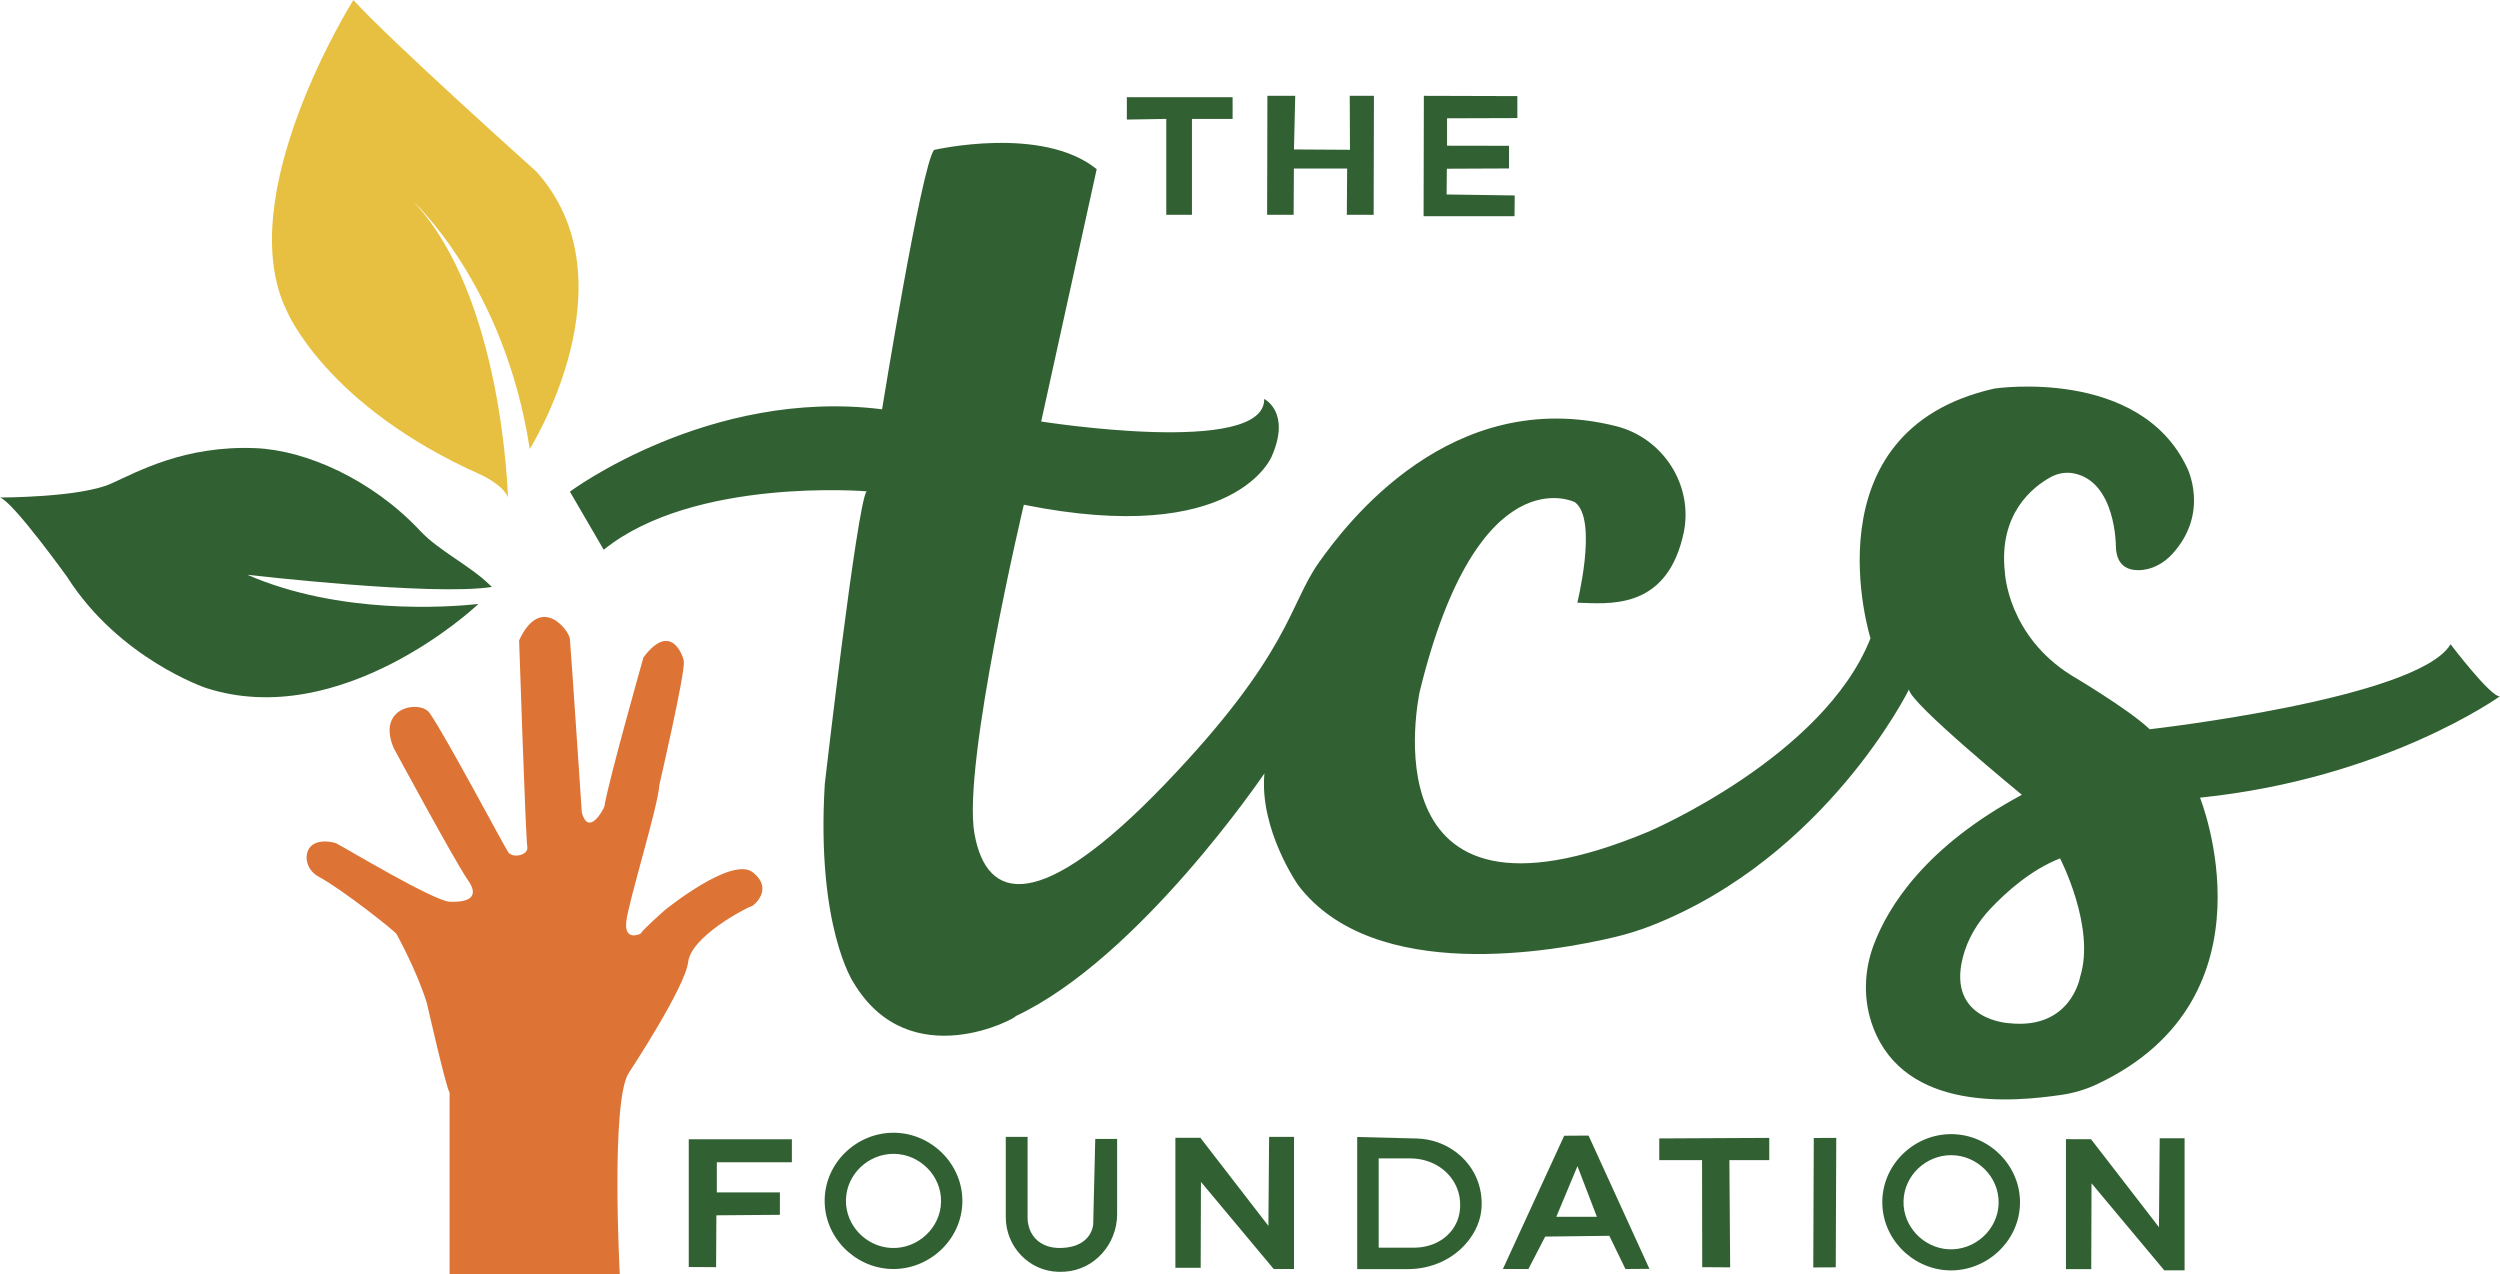
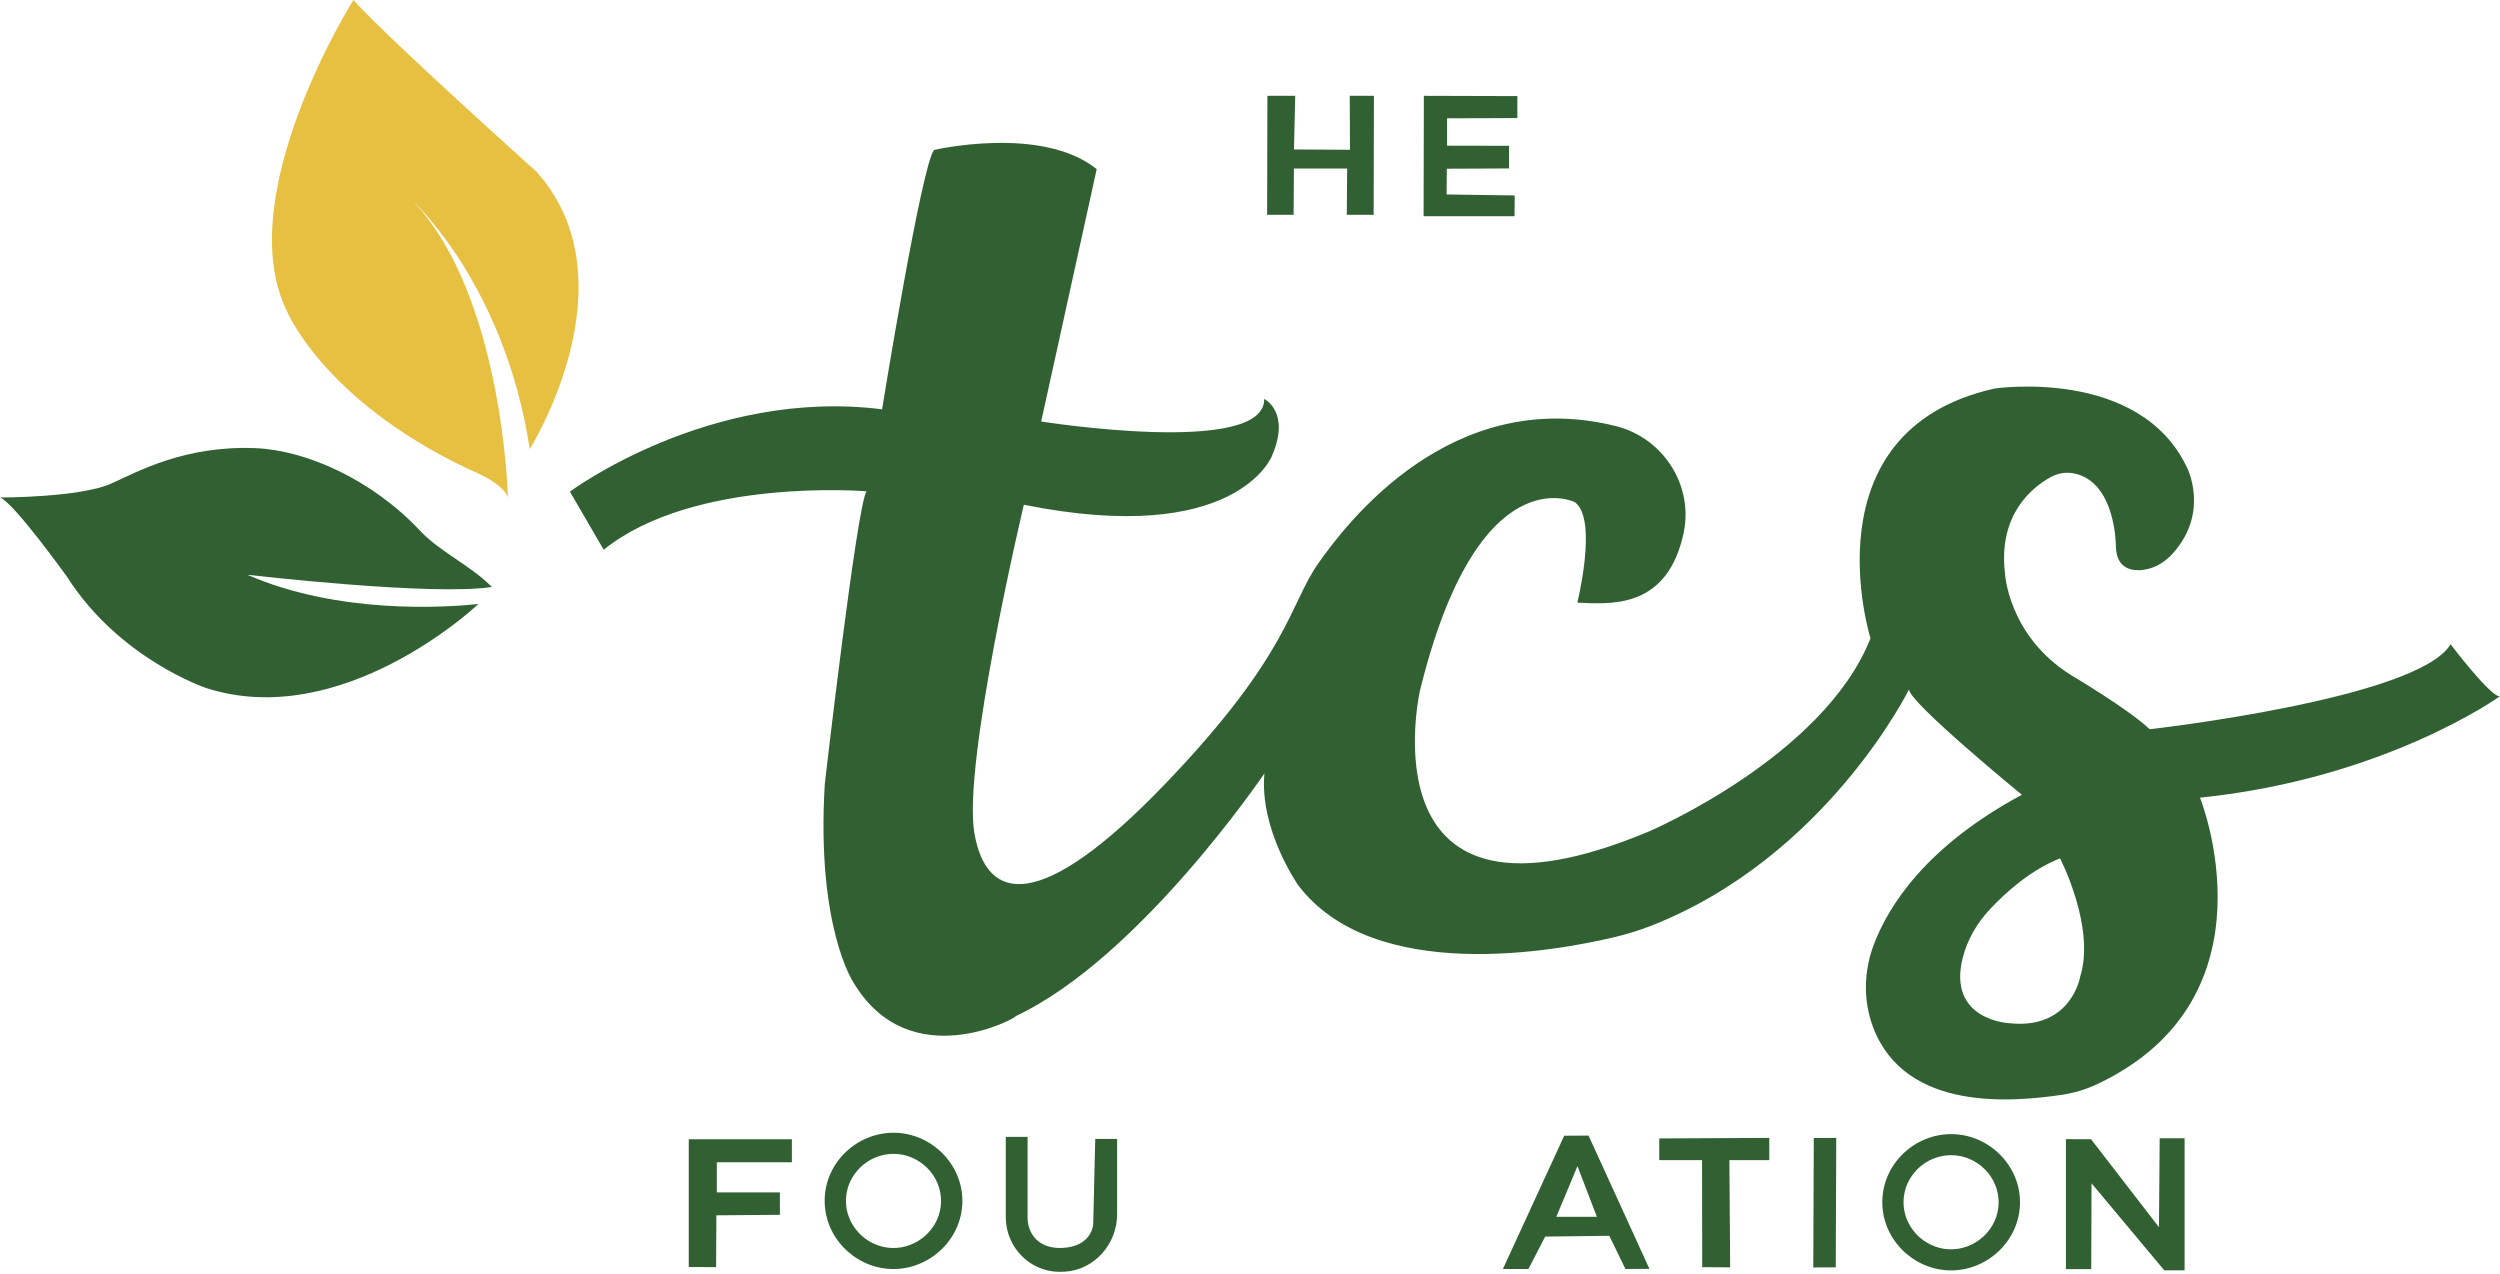
<svg xmlns="http://www.w3.org/2000/svg" id="Layer_2" data-name="Layer 2" viewBox="0 0 452.66 230.74">
  <defs>
    <style>      .cls-1 {        fill: #e7c041;      }      .cls-1, .cls-2, .cls-3 {        stroke-width: 0px;      }      .cls-2 {        fill: #316132;      }      .cls-3 {        fill: #dd7334;      }    </style>
  </defs>
-   <polygon class="cls-2" points="211.17 21.53 211.17 38.89 215.82 38.89 215.82 21.53 223.18 21.53 223.18 17.6 204.03 17.6 204.03 21.65 211.17 21.53" />
  <polygon class="cls-2" points="229.48 17.35 229.43 38.89 234.23 38.89 234.28 30.52 243.92 30.52 243.86 38.89 248.72 38.9 248.77 17.35 244.39 17.34 244.43 27.12 234.29 27.06 234.52 17.35 229.48 17.35" />
  <polygon class="cls-2" points="257.81 17.35 257.76 39.14 274.23 39.14 274.26 35.39 261.93 35.21 261.97 30.55 273.23 30.5 273.23 26.4 262.01 26.38 262.01 21.42 274.74 21.38 274.74 17.4 257.81 17.35" />
  <path class="cls-2" d="M452.66,126.07c-1.57.31-8.95-9.42-8.95-9.42-5.81,9.89-54.48,15.39-54.48,15.39-3.77-3.61-14.13-9.73-14.13-9.73-11.62-7.22-12.09-18.68-12.09-18.68-1.18-10.6,5.06-15.45,8.26-17.22,1.28-.71,2.77-.98,4.21-.7,7.67,1.51,7.63,13.21,7.63,13.21.08,3.45,2.08,4.32,4.06,4.32,2.38,0,4.58-1.2,6.18-2.96,6.83-7.51,2.63-15.64,2.63-15.64-8.63-18.21-34.85-14.29-34.85-14.29-34.23,7.69-22.45,45.22-22.45,45.22-8.48,21.51-40.19,35.01-40.19,35.01-51.88,21.68-41.44-25.02-41.45-25.28,10.52-43.17,28.1-34.38,28.1-34.38,4.35,3.17.23,18.99.47,18.21,5.49.16,15.7,1.41,19-11.62.09-.36.17-.72.25-1.07,1.78-8.62-3.75-17.16-12.29-19.29-29.84-7.44-48.8,17.67-53.81,24.76-5.34,7.54-5.18,16.48-27.79,40.03-22.61,23.55-32.34,21.51-34.54,8.95-2.2-12.56,8.95-59.5,8.95-59.5,38.45,7.75,44.9-8.79,44.9-8.79,3.5-8.02-1.38-10.36-1.38-10.36.19,10.52-40.38,4.08-40.38,4.08l10.05-45.69c-9.89-8.01-29.45-3.48-29.45-3.48-2.28,2.83-9.41,46.96-9.41,46.96-31.24-3.92-56.52,14.91-56.52,14.91l6.12,10.52c16.33-13.19,47.59-10.58,47.59-10.58-1.73,2.35-7.56,52.97-7.56,52.97-1.57,25.9,5.18,35.95,5.18,35.95,10.23,17.17,29.93,6.23,29.36,6.12,22.45-10.52,45.06-43.96,45.06-43.96-.94,10.2,6.12,20.25,6.12,20.25,13.72,18.03,46.68,11.92,57.36,9.37,2.25-.54,4.45-1.22,6.6-2.06,31.72-12.48,46.63-42.77,46.63-42.77,0,2.35,20.44,19.08,20.44,19.08-17.37,9.33-24.16,20.11-26.81,27.12-1.83,4.83-1.95,10.2-.11,15.02,5.85,15.35,25.4,13.46,34.1,12.19,2.29-.33,4.51-1.01,6.6-2.01,33.03-15.69,18.47-51.8,18.47-51.8,33.6-3.45,54.32-18.37,54.32-18.37ZM376.63,176.9s-1.62,9.55-12.79,8.37c0,0-11.29-.49-8.47-11.82.84-3.37,2.65-6.4,5.03-8.92,2.76-2.93,7.28-7.02,12.6-9.11,0,0,6.48,12.48,3.63,21.48Z" />
  <path class="cls-1" d="M95.92,81.3s19.06-30.32,1.19-50.24c0,0-26.82-24.02-33.12-31.06,0,0-22.36,35.49-12.01,56.4,0,0,7.12,17.16,35.16,29.59,0,0,4.1,1.9,4.83,4.1,0,0-.88-36.47-17.14-53.61,0,0,16.55,15.09,21.09,44.82Z" />
  <path class="cls-2" d="M44.76,104.07s33.48,3.89,44.26,2.21c-.05-.2-.21-.24-.21-.24-3.64-3.62-9.31-6.27-12.67-9.86-8.74-9.36-20.76-14.69-29.95-15.04-12.8-.49-21.2,4.24-26.04,6.41-5.66,2.55-20.14,2.53-20.14,2.53,2.43.85,12.15,14.39,12.15,14.39,9.45,14.83,25.12,20.09,25.12,20.09,24.47,7.94,48.77-14.69,48.77-14.69.21-.18.4-.35.59-.51-5.82.62-25.26,1.95-41.88-5.3Z" />
-   <path class="cls-3" d="M81.41,230.74h30.81s-1.71-31.9,1.71-36.6c0,0,10.14-15.37,10.67-19.95s10.24-9.71,11.74-10.24c0,0,3.84-2.88,0-5.98s-16.11,6.94-16.11,6.94c0,0-3.73,3.31-4.27,4.16,0,0-2.99,1.49-2.56-2.24s5.82-21.03,5.98-24.7c0,0,4.73-20.39,4.43-22.37.19.13-1.92-7.89-7.3-.74,0,0-6.34,22.39-7.08,26.99-.3.85-2.85,5.38-4.08,1.16.02.37-2-29.88-2.17-31.53-.15-1.47-5.23-8.24-9.19.32,0,0,1.19,35.76,1.48,37.34s-2.67,2.17-3.46.99-11.28-20.96-14.22-25.19c-1.67-2.39-9.68-1.19-6.52,6.32,0,0,11.26,20.84,13.43,23.9s.26,4.08-3.26,3.95c-2.9-.11-19.17-9.88-20.49-10.54-.7-.34-4.72-1.18-5.36,1.84-.35,1.67.57,3.35,2.08,4.15,4.21,2.24,13.96,9.96,14.13,10.41,0,0,3.71,6.68,5.49,12.51.2.85,3.39,14.93,4.11,16.21v32.9Z" />
  <polygon class="cls-2" points="124.71 229.41 129.66 229.44 129.71 220.05 141.21 219.96 141.21 215.9 129.79 215.9 129.79 210.45 143.38 210.45 143.38 206.28 124.71 206.28 124.71 229.41" />
-   <polygon class="cls-2" points="212.82 229.55 217.4 229.55 217.45 214 230.62 229.77 234.3 229.77 234.3 205.85 229.79 205.85 229.66 221.96 217.35 206.02 212.82 206.02 212.82 229.55" />
  <path class="cls-2" d="M287.64,205.61l-4.42.03-11.1,24.13h4.62l3.04-5.87,11.61-.14,2.92,6.01,4.34-.03-11.02-24.13ZM281.79,220.32l3.83-9.17,3.52,9.17h-7.35Z" />
  <polygon class="cls-2" points="300.43 210.06 308.18 210.06 308.21 229.44 313.27 229.47 313.13 210.06 320.35 210.06 320.35 206.03 300.43 206.13 300.43 210.06" />
  <polygon class="cls-2" points="328.41 206.05 332.48 206.03 332.39 229.47 328.32 229.49 328.41 206.05" />
  <polygon class="cls-2" points="374.07 229.8 378.65 229.8 378.7 214.25 391.87 230.01 395.55 230.01 395.55 206.1 391.04 206.1 390.91 222.2 378.61 206.27 374.07 206.26 374.07 229.8" />
  <path class="cls-2" d="M161.87,205.1c-6.62-.05-12.38,5.26-12.55,12.02-.17,6.75,5.3,12.32,11.85,12.64,6.83.34,12.96-5.13,13.08-12.11.12-6.86-5.61-12.5-12.37-12.55ZM161.36,225.96c-4.52-.22-8.3-4.07-8.19-8.73.12-4.67,4.1-8.34,8.67-8.31,4.68.03,8.63,3.93,8.55,8.67-.08,4.82-4.32,8.6-9.03,8.37Z" />
  <path class="cls-2" d="M353.37,205.35c-6.62-.05-12.38,5.26-12.55,12.02-.17,6.75,5.3,12.32,11.85,12.64,6.83.34,12.96-5.13,13.08-12.11.12-6.86-5.61-12.5-12.37-12.55ZM352.85,226.2c-4.52-.22-8.3-4.07-8.19-8.73.12-4.67,4.1-8.34,8.67-8.31,4.68.03,8.63,3.93,8.55,8.67-.08,4.82-4.32,8.6-9.03,8.37Z" />
  <path class="cls-2" d="M182.1,205.85h3.96v14.64c0,1.51.56,3.01,1.68,4.03.93.84,2.34,1.52,4.48,1.44,5.52-.2,5.72-4.26,5.72-4.26l.37-15.48h3.96v13.64c0,5.41-4.13,10.1-9.53,10.4-.28.02-.56.02-.85.02-.08,0-.16,0-.24,0-5.33-.11-9.54-4.56-9.54-9.89v-14.55Z" />
-   <path class="cls-2" d="M268,215.32c-1.18-5.33-6.04-9.05-11.5-9.18l-10.76-.27v23.92h9.19c4.18,0,8.23-1.76,10.84-5.02,1.35-1.69,2.4-3.8,2.5-6.36.04-1.1-.06-2.13-.28-3.09ZM261.44,224.19c-1.55,1.17-3.49,1.72-5.44,1.72h-6.37v-16.16h5.75c3.09,0,6.09,1.44,7.75,4.05.78,1.23,1.31,2.77,1.25,4.65-.1,2.83-1.47,4.62-2.94,5.74Z" />
</svg>